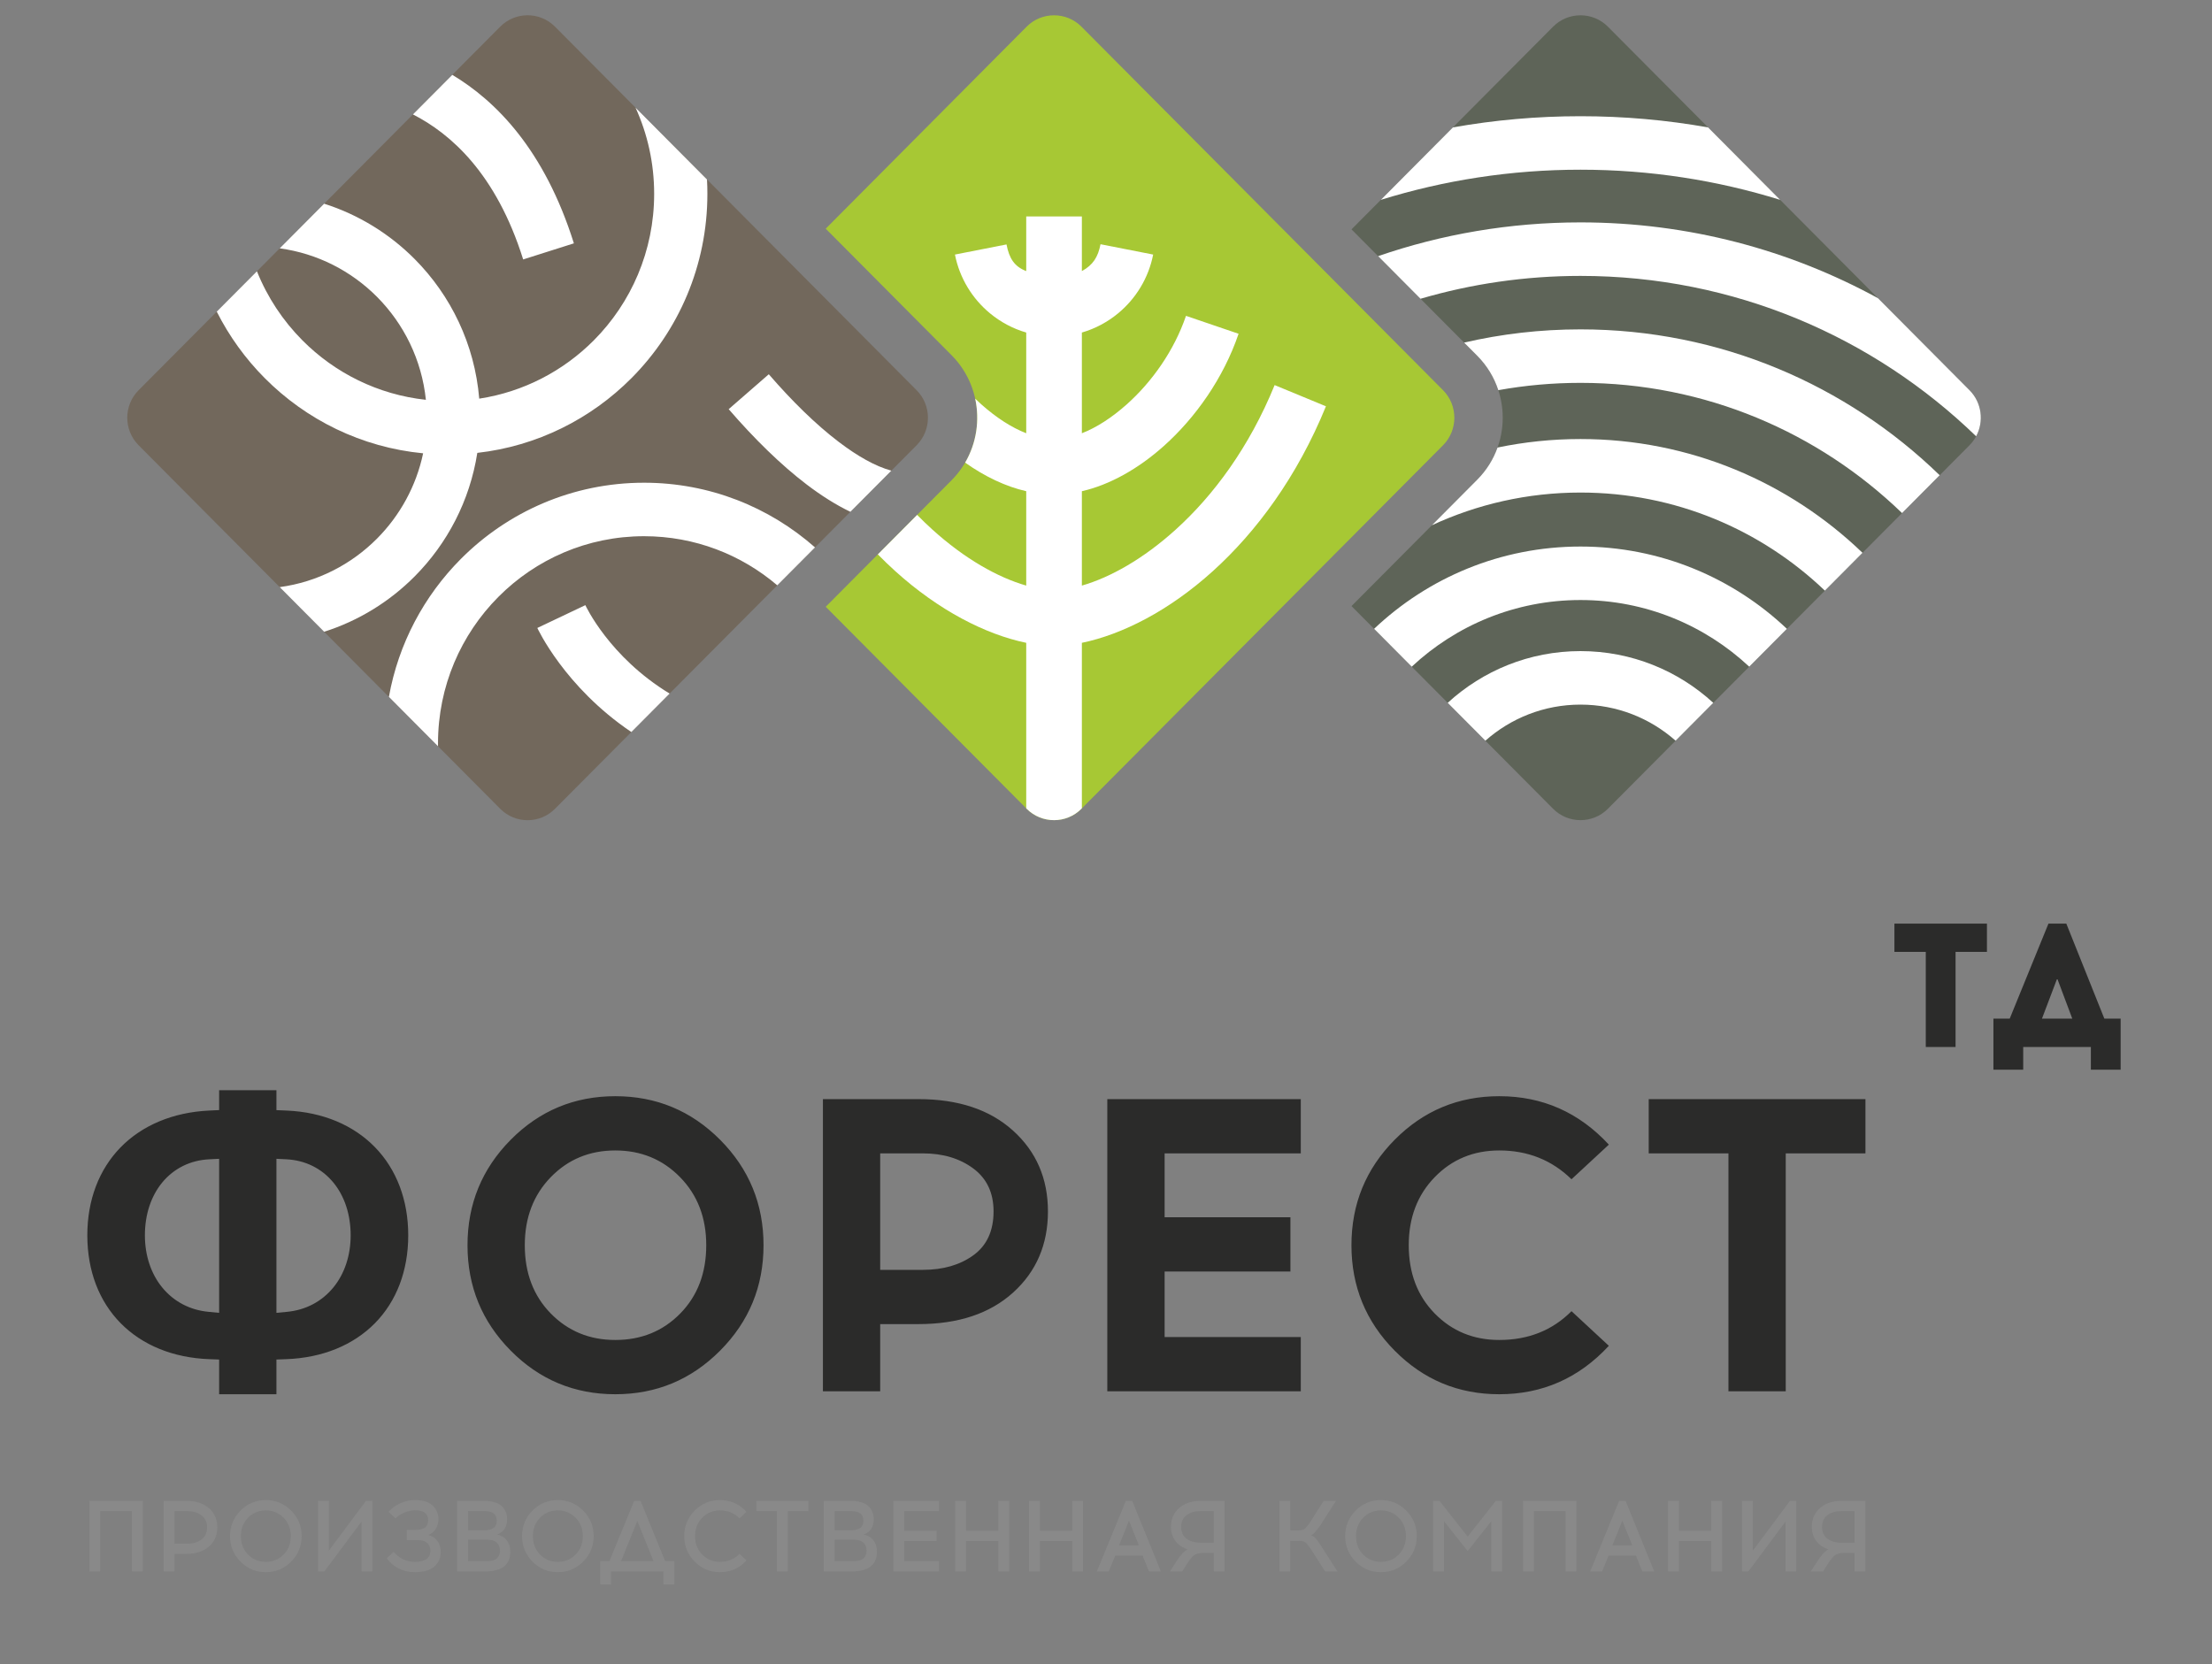
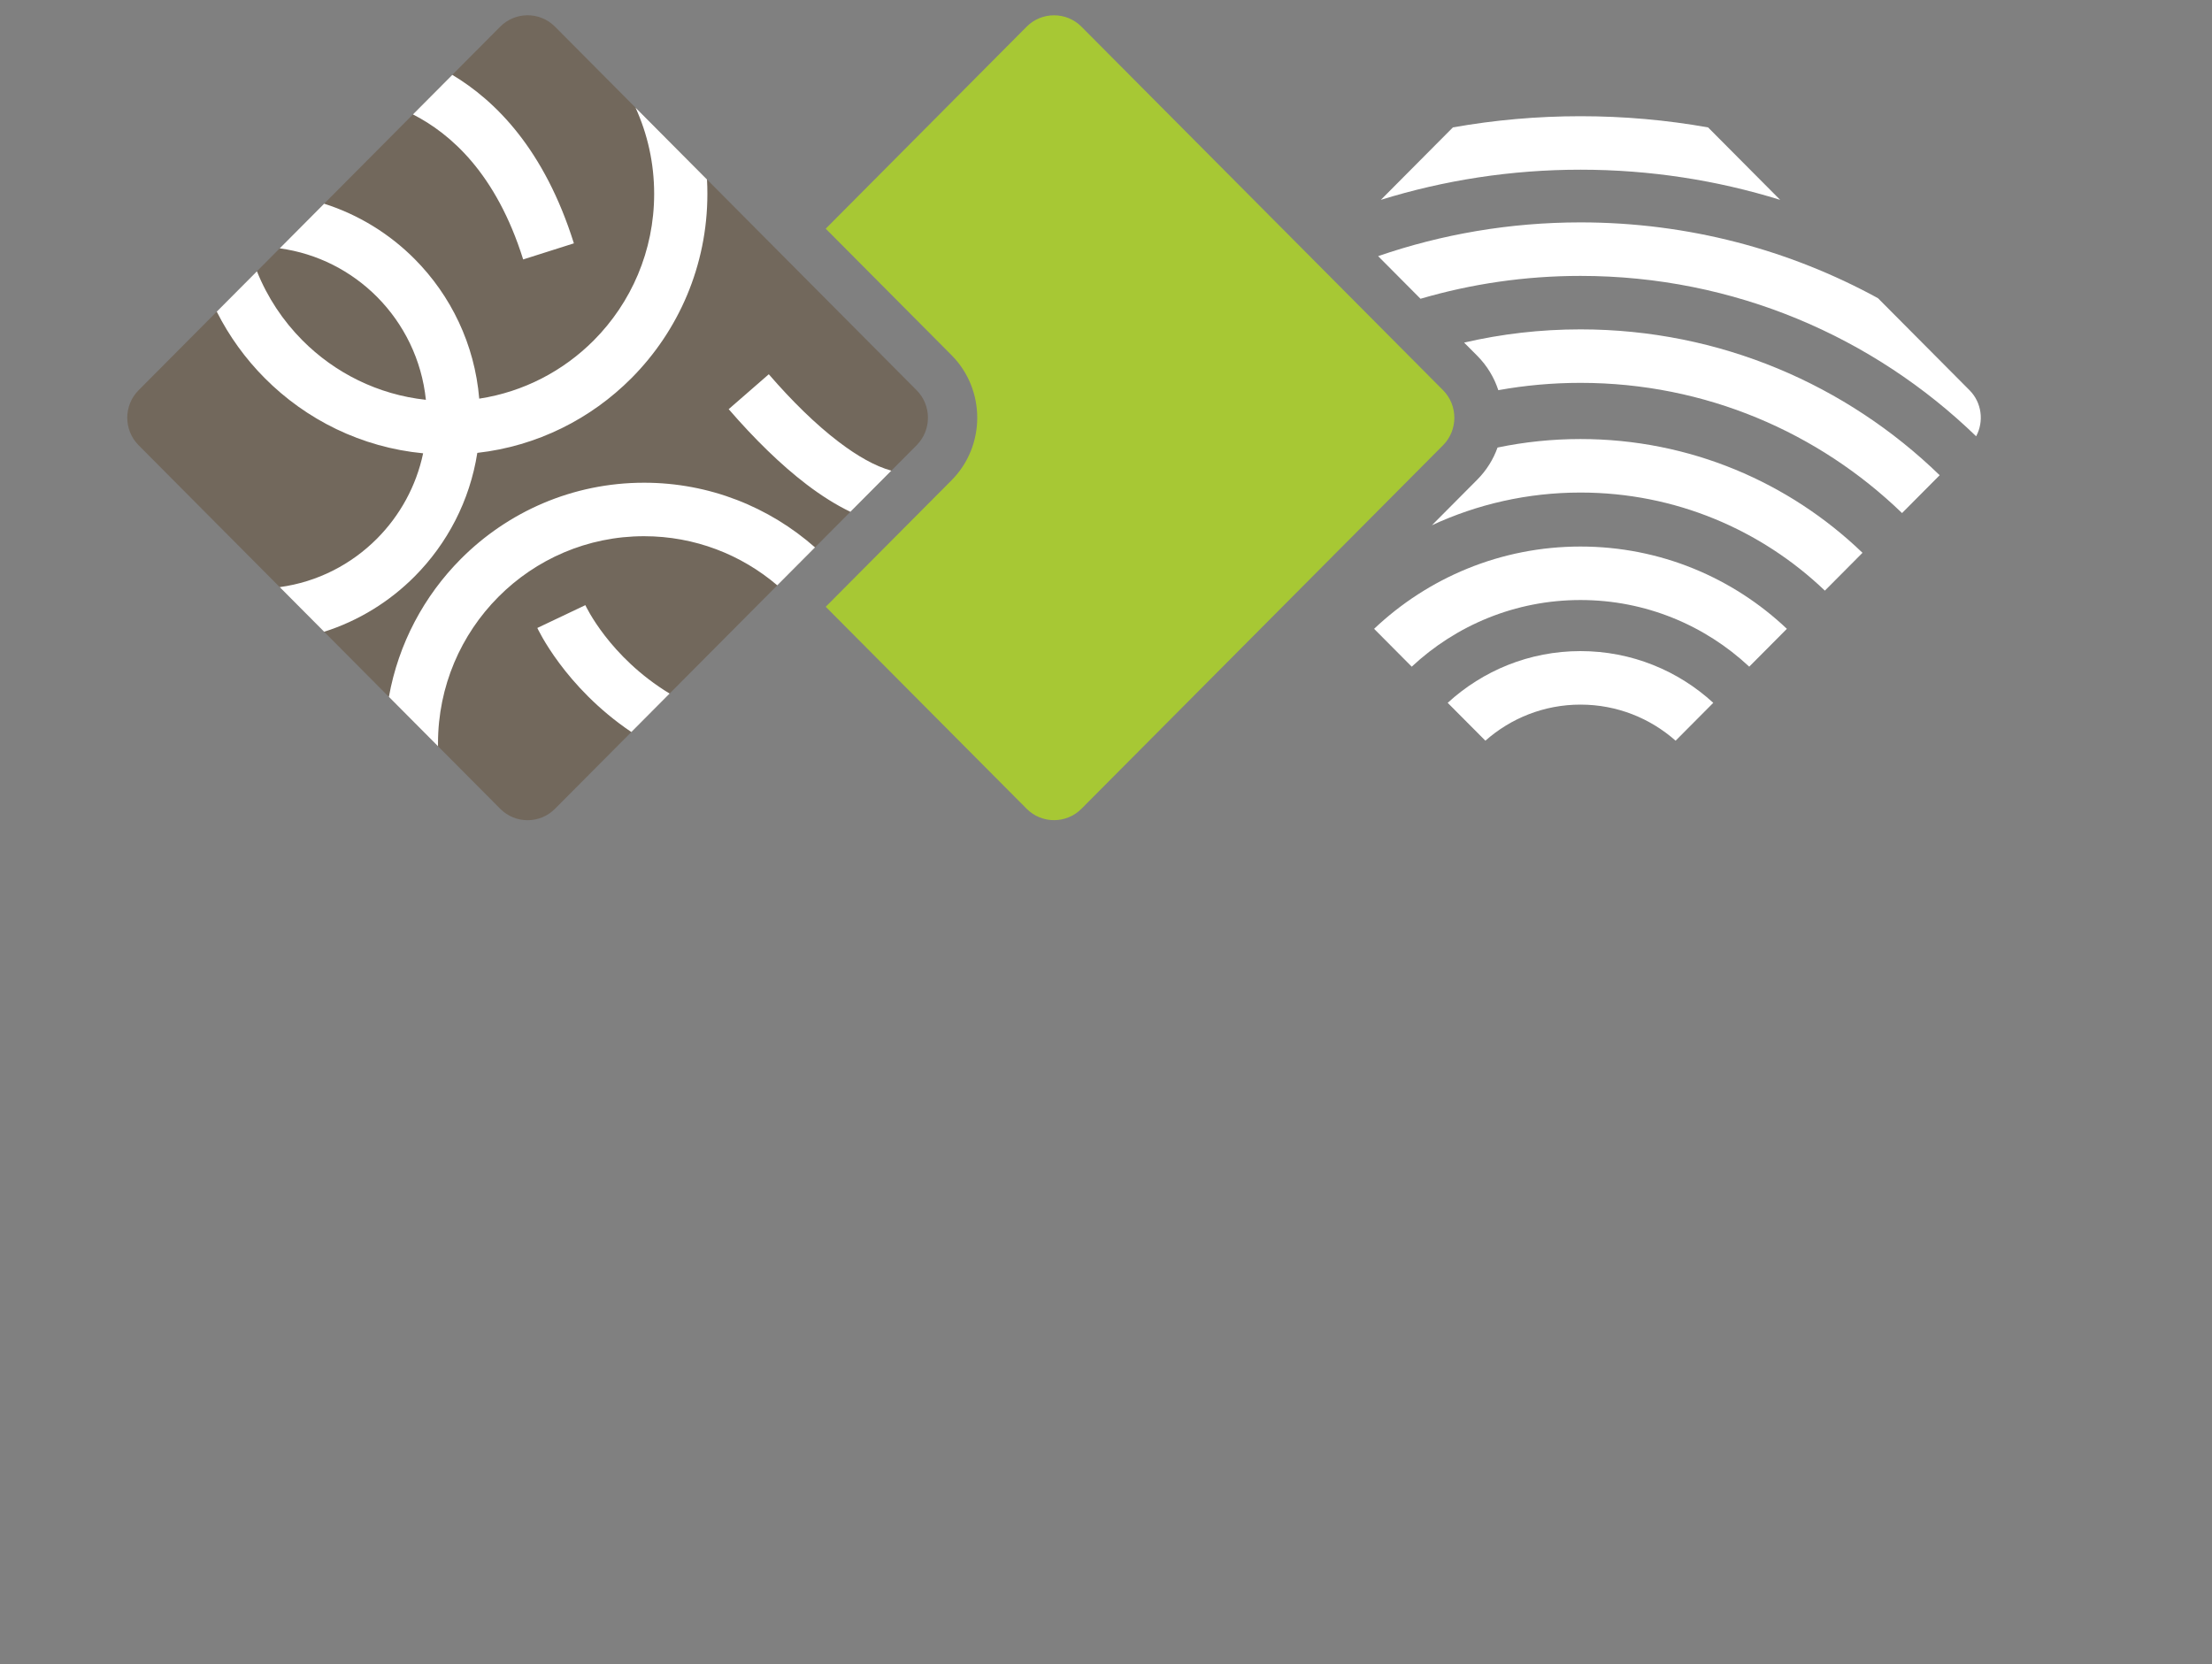
<svg xmlns="http://www.w3.org/2000/svg" width="97" height="73" viewBox="0 0 97 73" fill="none">
  <rect x="0" y="0" width="97" height="73" fill="#808080" stroke="none" />
  <g clip-path="url(#clip0_220_467)">
-     <path fill-rule="evenodd" clip-rule="evenodd" d="M59.265 10.06L68.107 1.169C68.767 0.505 69.848 0.505 70.508 1.169L86.366 17.114C87.026 17.778 87.026 18.865 86.366 19.529L70.508 35.474C69.848 36.138 68.767 36.138 68.107 35.474L59.265 26.583L64.781 21.037C66.269 19.541 66.269 17.102 64.781 15.606L59.265 10.06Z" fill="#5E6458" />
    <path fill-rule="evenodd" clip-rule="evenodd" d="M60.433 11.234C63.216 10.275 66.201 9.754 69.307 9.754C74.031 9.754 78.475 10.958 82.352 13.078L86.366 17.114C86.908 17.659 87.005 18.488 86.657 19.135C82.16 14.78 76.045 12.101 69.307 12.101C66.872 12.101 64.518 12.451 62.292 13.104L60.433 11.234ZM60.553 8.765L63.712 5.588C65.529 5.265 67.399 5.097 69.307 5.097C71.216 5.097 73.086 5.265 74.902 5.588L78.062 8.765C75.295 7.906 72.355 7.443 69.307 7.443C66.26 7.443 63.32 7.906 60.553 8.765ZM85.058 20.843L83.408 22.503C79.751 18.967 74.782 16.792 69.307 16.792C68.078 16.792 66.874 16.902 65.704 17.113C65.523 16.561 65.216 16.043 64.781 15.606L64.204 15.026C65.844 14.646 67.552 14.446 69.307 14.446C75.426 14.446 80.979 16.883 85.058 20.843ZM81.674 24.246L80.024 25.905C77.234 23.239 73.461 21.603 69.307 21.603C66.981 21.603 64.774 22.117 62.792 23.037L64.781 21.037C65.19 20.626 65.486 20.143 65.67 19.629C66.845 19.385 68.061 19.256 69.307 19.256C74.105 19.256 78.461 21.155 81.674 24.246ZM78.358 27.58L76.707 29.24C74.767 27.427 72.166 26.317 69.307 26.317C66.449 26.317 63.848 27.427 61.907 29.24L60.257 27.58C62.62 25.342 65.805 23.971 69.307 23.971C72.81 23.971 75.995 25.342 78.358 27.58ZM75.13 30.826L73.478 32.487C72.366 31.502 70.906 30.904 69.307 30.904C67.709 30.904 66.249 31.502 65.137 32.487L63.484 30.826C65.021 29.417 67.064 28.557 69.307 28.557C71.551 28.557 73.594 29.417 75.13 30.826Z" fill="white" />
    <path fill-rule="evenodd" clip-rule="evenodd" d="M36.209 10.03L45.021 1.169C45.682 0.505 46.762 0.505 47.422 1.169L63.28 17.114C63.941 17.778 63.941 18.865 63.28 19.529L47.422 35.474C46.762 36.138 45.682 36.138 45.021 35.474L36.209 26.613L41.725 21.067C43.23 19.554 43.23 17.089 41.725 15.576L36.209 10.03Z" fill="#A7C834" />
-     <path fill-rule="evenodd" clip-rule="evenodd" d="M47.442 35.454L47.422 35.474C46.762 36.138 45.682 36.138 45.021 35.474L45.002 35.454V28.194C43.221 27.826 41.169 26.777 39.261 25.052C39.003 24.819 38.748 24.573 38.495 24.315L40.218 22.583C40.44 22.81 40.664 23.026 40.891 23.231C42.299 24.504 43.745 25.323 45.002 25.684V21.544C44.111 21.342 43.193 20.907 42.323 20.291C42.822 19.437 42.969 18.429 42.764 17.485C42.852 17.57 42.941 17.652 43.03 17.733C43.681 18.314 44.362 18.755 45.002 19.002V14.585C44.415 14.415 43.876 14.125 43.414 13.743C42.635 13.1 42.078 12.195 41.876 11.165L44.137 10.721C44.258 11.344 44.487 11.692 45.002 11.89V9.492H47.442V11.89C47.935 11.622 48.151 11.269 48.26 10.712L50.568 11.165C50.366 12.195 49.809 13.1 49.03 13.743C48.568 14.125 48.029 14.415 47.442 14.585V19.002C48.082 18.755 48.763 18.314 49.413 17.733C50.521 16.743 51.489 15.375 52.008 13.853L54.314 14.639C53.652 16.582 52.428 18.317 51.034 19.563C49.912 20.566 48.653 21.27 47.442 21.544V25.684C48.699 25.323 50.145 24.504 51.553 23.231C53.215 21.729 54.784 19.614 55.895 16.89L58.145 17.82C56.881 20.918 55.087 23.331 53.183 25.052C51.275 26.777 49.223 27.826 47.442 28.194V35.454Z" fill="white" />
    <path d="M21.936 1.169L6.078 17.115C5.415 17.781 5.415 18.862 6.078 19.529L21.936 35.474C22.599 36.141 23.674 36.141 24.337 35.474L40.195 19.529C40.858 18.862 40.858 17.781 40.195 17.115L24.337 1.169C23.674 0.503 22.599 0.503 21.936 1.169Z" fill="#72685C" />
-     <path fill-rule="evenodd" clip-rule="evenodd" d="M9.505 13.668L11.267 11.898C11.725 13.041 12.408 14.069 13.261 14.927C14.68 16.354 16.57 17.309 18.676 17.536C18.494 15.779 17.709 14.203 16.533 13.02C15.407 11.889 13.923 11.117 12.266 10.892L14.214 8.934C15.729 9.416 17.086 10.258 18.183 11.361C19.771 12.958 20.816 15.101 21.015 17.485C22.964 17.188 24.709 16.265 26.04 14.927C27.675 13.283 28.686 11.011 28.686 8.502C28.686 7.153 28.394 5.872 27.869 4.721L31.003 7.872C31.015 8.081 31.02 8.291 31.02 8.502C31.02 11.659 29.748 14.517 27.69 16.586C25.916 18.369 23.559 19.567 20.931 19.863C20.602 21.964 19.613 23.844 18.183 25.282C17.086 26.385 15.729 27.228 14.214 27.709L12.266 25.751C13.923 25.527 15.407 24.755 16.533 23.623C17.533 22.617 18.251 21.326 18.555 19.882C15.852 19.622 13.426 18.411 11.611 16.586C10.765 15.736 10.052 14.752 9.505 13.668ZM18.108 5.018L19.834 3.283C21.738 4.424 23.873 6.556 25.166 10.673L22.942 11.379C21.753 7.591 19.748 5.856 18.108 5.018ZM39.087 20.643L37.291 22.448C36.657 22.144 36.016 21.738 35.378 21.253C34.232 20.381 33.067 19.233 31.954 17.946L33.713 16.415C34.718 17.577 35.762 18.607 36.782 19.383C37.604 20.008 38.388 20.453 39.087 20.643ZM35.74 24.009L34.085 25.672C32.51 24.329 30.471 23.518 28.243 23.518C25.748 23.518 23.489 24.535 21.854 26.18C20.219 27.823 19.207 30.095 19.207 32.604C19.207 32.647 19.208 32.689 19.208 32.731L17.054 30.565C17.473 28.225 18.6 26.133 20.204 24.52C22.261 22.451 25.104 21.172 28.243 21.172C31.115 21.172 33.738 22.243 35.74 24.009ZM29.364 30.42L27.686 32.107C24.75 30.127 23.568 27.552 23.563 27.542L25.669 26.542C25.673 26.551 26.709 28.808 29.364 30.42Z" fill="white" />
-     <path d="M6.262 68.924H5.786V66.276H4.394V68.924H3.919V65.825H6.262V68.924ZM7.177 65.825H8.173C8.584 65.825 8.912 65.931 9.159 66.145C9.406 66.359 9.529 66.641 9.529 66.989C9.529 67.34 9.406 67.622 9.159 67.835C8.912 68.047 8.584 68.153 8.173 68.153H7.653V68.924H7.177V65.825ZM7.653 67.706H8.203C8.456 67.706 8.665 67.647 8.831 67.527C8.997 67.407 9.08 67.228 9.08 66.989C9.08 66.756 8.996 66.579 8.829 66.458C8.661 66.337 8.453 66.276 8.203 66.276H7.653V67.706ZM10.546 66.256C10.851 65.948 11.221 65.793 11.656 65.793C12.09 65.793 12.461 65.948 12.768 66.256C13.074 66.565 13.228 66.937 13.228 67.374C13.228 67.811 13.074 68.184 12.768 68.492C12.461 68.801 12.09 68.955 11.656 68.955C11.221 68.955 10.851 68.801 10.546 68.492C10.241 68.184 10.088 67.811 10.088 67.374C10.088 66.937 10.241 66.565 10.546 66.256ZM12.435 66.566C12.224 66.352 11.964 66.245 11.656 66.245C11.348 66.245 11.088 66.352 10.879 66.566C10.669 66.78 10.564 67.049 10.564 67.374C10.564 67.702 10.669 67.972 10.879 68.184C11.088 68.397 11.348 68.503 11.656 68.503C11.964 68.503 12.224 68.397 12.435 68.184C12.646 67.972 12.752 67.702 12.752 67.374C12.752 67.049 12.646 66.78 12.435 66.566ZM16.328 68.924H15.852V66.737L14.223 68.924H13.945V65.825H14.421V68.012L16.05 65.825H16.328V68.924ZM17.838 67.1H18.239C18.597 67.1 18.776 66.959 18.776 66.679C18.776 66.543 18.731 66.437 18.642 66.36C18.552 66.284 18.415 66.244 18.23 66.241H18.204C18.057 66.241 17.904 66.272 17.746 66.336C17.587 66.399 17.453 66.486 17.345 66.595L17.037 66.307C17.181 66.148 17.354 66.022 17.558 65.931C17.762 65.839 17.972 65.793 18.186 65.793H18.217C18.405 65.793 18.568 65.82 18.708 65.873C18.847 65.926 18.952 65.996 19.023 66.081C19.093 66.167 19.144 66.254 19.177 66.343C19.209 66.431 19.225 66.523 19.225 66.617C19.225 66.788 19.186 66.937 19.106 67.062C19.027 67.188 18.916 67.275 18.772 67.326C18.945 67.364 19.081 67.45 19.179 67.585C19.277 67.719 19.326 67.879 19.326 68.065C19.326 68.331 19.233 68.545 19.047 68.707C18.86 68.869 18.578 68.952 18.199 68.955H18.173C17.923 68.955 17.693 68.9 17.481 68.791C17.27 68.682 17.095 68.534 16.957 68.348L17.266 68.061C17.368 68.196 17.503 68.304 17.669 68.384C17.834 68.463 18.007 68.503 18.186 68.503H18.212C18.418 68.503 18.579 68.463 18.697 68.382C18.814 68.3 18.873 68.178 18.873 68.016C18.873 67.874 18.827 67.761 18.734 67.675C18.642 67.59 18.502 67.547 18.314 67.547H17.838V67.1ZM20.049 65.825H21.202C21.37 65.825 21.518 65.842 21.647 65.878C21.776 65.913 21.877 65.958 21.949 66.013C22.021 66.067 22.079 66.132 22.125 66.207C22.17 66.283 22.2 66.354 22.215 66.422C22.23 66.49 22.237 66.561 22.237 66.635C22.237 66.974 22.09 67.197 21.797 67.303C21.979 67.342 22.121 67.427 22.224 67.56C22.327 67.693 22.378 67.857 22.378 68.052C22.378 68.633 22.008 68.924 21.268 68.924H20.049V65.825ZM20.524 66.276V67.117H21.251C21.606 67.117 21.784 66.977 21.784 66.697C21.784 66.416 21.606 66.276 21.251 66.276H20.524ZM20.524 67.529V68.472H21.365C21.738 68.472 21.924 68.316 21.924 68.003C21.924 67.861 21.878 67.747 21.786 67.66C21.693 67.573 21.553 67.529 21.365 67.529H20.524ZM23.351 66.256C23.657 65.948 24.026 65.793 24.461 65.793C24.895 65.793 25.266 65.948 25.573 66.256C25.88 66.565 26.033 66.937 26.033 67.374C26.033 67.811 25.88 68.184 25.573 68.492C25.266 68.801 24.895 68.955 24.461 68.955C24.026 68.955 23.657 68.801 23.351 68.492C23.046 68.184 22.893 67.811 22.893 67.374C22.893 66.937 23.046 66.565 23.351 66.256ZM25.24 66.566C25.029 66.352 24.769 66.245 24.461 66.245C24.153 66.245 23.894 66.352 23.684 66.566C23.474 66.78 23.369 67.049 23.369 67.374C23.369 67.702 23.474 67.972 23.684 68.184C23.894 68.397 24.153 68.503 24.461 68.503C24.769 68.503 25.029 68.397 25.24 68.184C25.452 67.972 25.557 67.702 25.557 67.374C25.557 67.049 25.452 66.78 25.24 66.566ZM29.569 69.495H29.093V68.924H26.795V69.495H26.319V68.472H26.724L27.812 65.825H28.089L29.168 68.472H29.569V69.495ZM27.948 66.706L27.235 68.472H28.657L27.948 66.706ZM31.573 65.793C32.03 65.793 32.418 65.965 32.735 66.307L32.427 66.595C32.195 66.362 31.91 66.245 31.573 66.245C31.264 66.245 31.005 66.352 30.795 66.566C30.585 66.78 30.48 67.049 30.48 67.374C30.48 67.702 30.585 67.972 30.795 68.184C31.005 68.397 31.264 68.503 31.573 68.503C31.916 68.503 32.201 68.387 32.427 68.153L32.735 68.441C32.418 68.784 32.03 68.955 31.573 68.955C31.138 68.955 30.768 68.801 30.463 68.492C30.157 68.184 30.005 67.811 30.005 67.374C30.005 66.937 30.157 66.565 30.463 66.256C30.768 65.948 31.138 65.793 31.573 65.793ZM34.545 66.276V68.924H34.069V66.276H33.171V65.825H35.447V66.276H34.545ZM36.126 65.825H37.279C37.447 65.825 37.595 65.842 37.724 65.878C37.853 65.913 37.954 65.958 38.026 66.013C38.097 66.067 38.156 66.132 38.202 66.207C38.247 66.283 38.277 66.354 38.292 66.422C38.307 66.49 38.314 66.561 38.314 66.635C38.314 66.974 38.167 67.197 37.874 67.303C38.056 67.342 38.198 67.427 38.301 67.56C38.404 67.693 38.455 67.857 38.455 68.052C38.455 68.633 38.085 68.924 37.345 68.924H36.126V65.825ZM36.601 66.276V67.117H37.328C37.683 67.117 37.861 66.977 37.861 66.697C37.861 66.416 37.683 66.276 37.328 66.276H36.601ZM36.601 67.529V68.472H37.442C37.815 68.472 38.001 68.316 38.001 68.003C38.001 67.861 37.955 67.747 37.863 67.66C37.77 67.573 37.63 67.529 37.442 67.529H36.601ZM39.648 67.135H41.071V67.587H39.648V68.472H41.176V68.924H39.173V65.825H41.176V66.276H39.648V67.135ZM44.254 68.924H43.779V67.587H42.361V68.924H41.885V65.825H42.361V67.135H43.779V65.825H44.254V68.924ZM47.495 68.924H47.02V67.587H45.602V68.924H45.126V65.825H45.602V67.135H47.02V65.825H47.495V68.924ZM48.904 68.229L48.622 68.924H48.098L49.371 65.825H49.648L50.908 68.924H50.384L50.106 68.229H48.904ZM49.508 66.697L49.072 67.777H49.943L49.508 66.697ZM53.7 68.924H53.224V68.109H52.74C52.581 68.115 52.46 68.146 52.376 68.202C52.293 68.258 52.189 68.381 52.066 68.57L51.841 68.924H51.304L51.59 68.481C51.766 68.204 51.928 68.028 52.075 67.954C51.846 67.874 51.667 67.751 51.54 67.582C51.412 67.414 51.348 67.209 51.348 66.967C51.348 66.627 51.468 66.352 51.709 66.141C51.95 65.93 52.274 65.825 52.682 65.825H53.7V68.924ZM53.224 66.276H52.638C52.395 66.276 52.194 66.335 52.035 66.453C51.877 66.571 51.797 66.743 51.797 66.967C51.797 67.197 51.876 67.371 52.033 67.487C52.19 67.604 52.392 67.662 52.638 67.662H53.224V66.276ZM58.112 68.924L57.478 67.936C57.387 67.795 57.311 67.7 57.251 67.653C57.191 67.606 57.097 67.582 56.971 67.582H56.579V68.924H56.104V65.825H56.579V67.122H56.936C57.059 67.122 57.152 67.098 57.213 67.051C57.275 67.004 57.353 66.909 57.447 66.768L58.046 65.825H58.587L57.887 66.918C57.729 67.145 57.599 67.286 57.5 67.339C57.567 67.362 57.631 67.406 57.691 67.469C57.751 67.533 57.827 67.637 57.918 67.781L58.649 68.924H58.112ZM59.446 66.256C59.751 65.948 60.121 65.793 60.556 65.793C60.99 65.793 61.361 65.948 61.668 66.256C61.974 66.565 62.128 66.937 62.128 67.374C62.128 67.811 61.974 68.184 61.668 68.492C61.361 68.801 60.99 68.955 60.556 68.955C60.121 68.955 59.751 68.801 59.446 68.492C59.141 68.184 58.988 67.811 58.988 67.374C58.988 66.937 59.141 66.565 59.446 66.256ZM61.335 66.566C61.124 66.352 60.864 66.245 60.556 66.245C60.248 66.245 59.988 66.352 59.779 66.566C59.569 66.78 59.464 67.049 59.464 67.374C59.464 67.702 59.569 67.972 59.779 68.184C59.988 68.397 60.248 68.503 60.556 68.503C60.864 68.503 61.124 68.397 61.335 68.184C61.546 67.972 61.652 67.702 61.652 67.374C61.652 67.049 61.546 66.78 61.335 66.566ZM65.871 68.924H65.395V66.719L64.36 68.029L63.321 66.719V68.924H62.845V65.825H63.123L64.36 67.396L65.597 65.825H65.871V68.924ZM69.129 68.924H68.653V66.276H67.262V68.924H66.786V65.825H69.129V68.924ZM70.538 68.229L70.256 68.924H69.732L71.005 65.825H71.282L72.542 68.924H72.018L71.74 68.229H70.538ZM71.141 66.697L70.706 67.777H71.577L71.141 66.697ZM75.519 68.924H75.043V67.587H73.625V68.924H73.149V65.825H73.625V67.135H75.043V65.825H75.519V68.924ZM78.772 68.924H78.297V66.737L76.668 68.924H76.39V65.825H76.866V68.012L78.495 65.825H78.772V68.924ZM81.802 68.924H81.326V68.109H80.842C80.684 68.115 80.562 68.146 80.479 68.202C80.395 68.258 80.292 68.381 80.168 68.57L79.944 68.924H79.407L79.693 68.481C79.869 68.204 80.031 68.028 80.177 67.954C79.948 67.874 79.77 67.751 79.642 67.582C79.514 67.414 79.451 67.209 79.451 66.967C79.451 66.627 79.571 66.352 79.812 66.141C80.052 65.93 80.377 65.825 80.785 65.825H81.802V68.924ZM81.326 66.276H80.741C80.497 66.276 80.296 66.335 80.138 66.453C79.979 66.571 79.9 66.743 79.9 66.967C79.9 67.197 79.978 67.371 80.135 67.487C80.292 67.604 80.494 67.662 80.741 67.662H81.326V66.276Z" fill="#898989" />
-     <path d="M22.394 49.992C23.656 48.717 25.186 48.079 26.982 48.079C28.779 48.079 30.311 48.717 31.58 49.992C32.848 51.268 33.482 52.809 33.482 54.615C33.482 56.421 32.848 57.962 31.58 59.237C30.311 60.513 28.779 61.151 26.982 61.151C25.186 61.151 23.656 60.513 22.394 59.237C21.132 57.962 20.501 56.421 20.501 54.615C20.501 52.809 21.132 51.268 22.394 49.992ZM9.609 60.877V60.154V59.629L9.184 59.613C8.382 59.584 7.647 59.429 6.996 59.164C6.334 58.894 5.759 58.511 5.289 58.033C4.82 57.557 4.453 56.983 4.204 56.33C3.96 55.686 3.829 54.965 3.829 54.182C3.829 53.401 3.959 52.682 4.202 52.039C4.45 51.384 4.816 50.808 5.282 50.329C5.751 49.847 6.325 49.459 6.985 49.183C7.635 48.911 8.369 48.747 9.17 48.709L9.609 48.688V47.816H9.72H9.756H9.792H9.827H9.863H9.899H9.935H9.971H10.006H10.042H10.078H10.114H10.15H10.185H10.221H10.257H10.293H10.329H10.364H10.4H10.436H10.472H10.508H10.543H10.579H10.615H10.651H10.687H10.722H10.758H10.794H10.83H10.866H10.901H10.937H10.973H11.009H11.044H11.08H11.116H11.152H11.188H11.223H11.259H11.295H11.331H11.367H11.402H11.438H11.474H11.51H11.546H11.581H11.617H11.653H11.689H11.725H11.76H11.796H11.832H11.868H11.904H11.939H11.975H12.011H12.122V48.69L12.566 48.709C13.364 48.742 14.095 48.903 14.742 49.172C15.401 49.446 15.974 49.834 16.444 50.317C16.911 50.796 17.278 51.374 17.527 52.032C17.772 52.677 17.902 53.4 17.902 54.182C17.902 54.965 17.771 55.686 17.527 56.33C17.278 56.984 16.911 57.558 16.443 58.034C15.973 58.511 15.398 58.894 14.735 59.164C14.084 59.429 13.349 59.584 12.546 59.613L12.122 59.629V60.154V60.877V61.151H11.989H11.954H11.919H11.884H11.849H11.814H11.778H11.743H11.708H11.673H11.638H11.603H11.568H11.533H11.498H11.462H11.427H11.392H11.357H11.322H11.287H11.252H11.217H11.181H11.146H11.111H11.076H11.041H11.006H10.971H10.936H10.901H10.866H10.83H10.795H10.76H10.725H10.69H10.655H10.62H10.585H10.549H10.514H10.479H10.444H10.409H10.374H10.339H10.303H10.268H10.233H10.198H10.163H10.128H10.093H10.058H10.023H9.987H9.952H9.917H9.882H9.847H9.812H9.777H9.742H9.609V60.877ZM12.122 50.825V57.581L12.576 57.538C12.992 57.499 13.375 57.386 13.713 57.208C14.062 57.026 14.367 56.775 14.618 56.468C14.863 56.169 15.055 55.817 15.184 55.424C15.31 55.042 15.377 54.625 15.377 54.182C15.377 53.726 15.31 53.301 15.185 52.916C15.055 52.516 14.862 52.161 14.616 51.863C14.363 51.556 14.054 51.31 13.699 51.135C13.354 50.966 12.968 50.866 12.55 50.846L12.122 50.825ZM9.609 57.581V50.825L9.181 50.846C8.763 50.866 8.376 50.966 8.032 51.135C7.677 51.31 7.368 51.556 7.115 51.863C6.869 52.161 6.677 52.516 6.546 52.915C6.421 53.3 6.354 53.726 6.354 54.182C6.354 54.625 6.421 55.042 6.547 55.424C6.677 55.817 6.868 56.169 7.113 56.468C7.364 56.775 7.669 57.026 8.018 57.208C8.356 57.386 8.739 57.499 9.155 57.538L9.609 57.581ZM85.755 41.748V45.92H84.449V41.748H83.073V40.511H87.131V41.748H85.755ZM92.994 46.917H91.688V45.92H88.721V46.917H87.415V44.676H88.13L89.828 40.511H90.612L92.279 44.676H92.994V46.917ZM90.212 42.914L89.544 44.676H90.873L90.212 42.914ZM29.823 51.631C29.058 50.85 28.111 50.459 26.982 50.459C25.853 50.459 24.91 50.85 24.151 51.631C23.393 52.412 23.013 53.407 23.013 54.615C23.013 55.835 23.393 56.833 24.151 57.608C24.91 58.383 25.853 58.771 26.982 58.771C28.123 58.771 29.073 58.383 29.832 57.608C30.59 56.833 30.97 55.835 30.97 54.615C30.97 53.407 30.587 52.412 29.823 51.631ZM36.086 48.207H40.273C42.021 48.207 43.405 48.668 44.425 49.59C45.444 50.511 45.954 51.692 45.954 53.132C45.954 54.584 45.444 55.771 44.425 56.693C43.405 57.614 42.021 58.075 40.273 58.075H38.598V61.023H36.086V48.207ZM38.598 55.695H40.474C41.36 55.695 42.097 55.481 42.686 55.054C43.274 54.627 43.569 53.986 43.569 53.132C43.569 52.314 43.271 51.686 42.677 51.246C42.082 50.807 41.347 50.587 40.474 50.587H38.598V55.695ZM51.07 53.388H56.587V55.768H51.07V58.642H57.042V61.023H48.557V48.207H57.042V50.587H51.07V53.388ZM65.745 48.079C67.638 48.079 69.24 48.787 70.551 50.203L68.913 51.722C68.051 50.88 66.995 50.459 65.745 50.459C64.616 50.459 63.672 50.85 62.914 51.631C62.155 52.412 61.776 53.407 61.776 54.615C61.776 55.835 62.155 56.833 62.914 57.608C63.672 58.383 64.616 58.771 65.745 58.771C67.019 58.771 68.075 58.35 68.913 57.508L70.551 59.027C69.24 60.443 67.638 61.151 65.745 61.151C63.948 61.151 62.419 60.513 61.157 59.237C59.894 57.962 59.263 56.421 59.263 54.615C59.263 52.809 59.894 51.268 61.157 49.992C62.419 48.717 63.948 48.079 65.745 48.079ZM78.308 50.587V61.023H75.795V50.587H72.299V48.207H81.803V50.587H78.308Z" fill="#2B2B2A" />
+     <path fill-rule="evenodd" clip-rule="evenodd" d="M9.505 13.668L11.267 11.898C11.725 13.041 12.408 14.069 13.261 14.927C14.68 16.354 16.57 17.309 18.676 17.536C18.494 15.779 17.709 14.203 16.533 13.02C15.407 11.889 13.923 11.117 12.266 10.892L14.214 8.934C15.729 9.416 17.086 10.258 18.183 11.361C19.771 12.958 20.816 15.101 21.015 17.485C22.964 17.188 24.709 16.265 26.04 14.927C27.675 13.283 28.686 11.011 28.686 8.502C28.686 7.153 28.394 5.872 27.869 4.721L31.003 7.872C31.015 8.081 31.02 8.291 31.02 8.502C31.02 11.659 29.748 14.517 27.69 16.586C25.916 18.369 23.559 19.567 20.931 19.863C20.602 21.964 19.613 23.844 18.183 25.282C17.086 26.385 15.729 27.228 14.214 27.709L12.266 25.751C13.923 25.527 15.407 24.755 16.533 23.623C17.533 22.617 18.251 21.326 18.555 19.882C15.852 19.622 13.426 18.411 11.611 16.586C10.765 15.736 10.052 14.752 9.505 13.668ZM18.108 5.018L19.834 3.283C21.738 4.424 23.873 6.556 25.166 10.673L22.942 11.379C21.753 7.591 19.748 5.856 18.108 5.018ZM39.087 20.643L37.291 22.448C36.657 22.144 36.016 21.738 35.378 21.253C34.232 20.381 33.067 19.233 31.954 17.946L33.713 16.415C34.718 17.577 35.762 18.607 36.782 19.383C37.604 20.008 38.388 20.453 39.087 20.643ZM35.74 24.009L34.085 25.672C32.51 24.329 30.471 23.518 28.243 23.518C25.748 23.518 23.489 24.535 21.854 26.18C20.219 27.823 19.207 30.095 19.207 32.604C19.207 32.647 19.208 32.689 19.208 32.731L17.054 30.565C17.473 28.225 18.6 26.133 20.204 24.52C22.261 22.451 25.104 21.172 28.243 21.172C31.115 21.172 33.738 22.243 35.74 24.009ZM29.364 30.42L27.686 32.107C24.75 30.127 23.568 27.552 23.563 27.542L25.669 26.542C25.673 26.551 26.709 28.808 29.364 30.42" fill="white" />
  </g>
  <defs>
    <clipPath id="clip0_220_467">
      <rect width="97" height="73" fill="white" />
    </clipPath>
  </defs>
</svg>